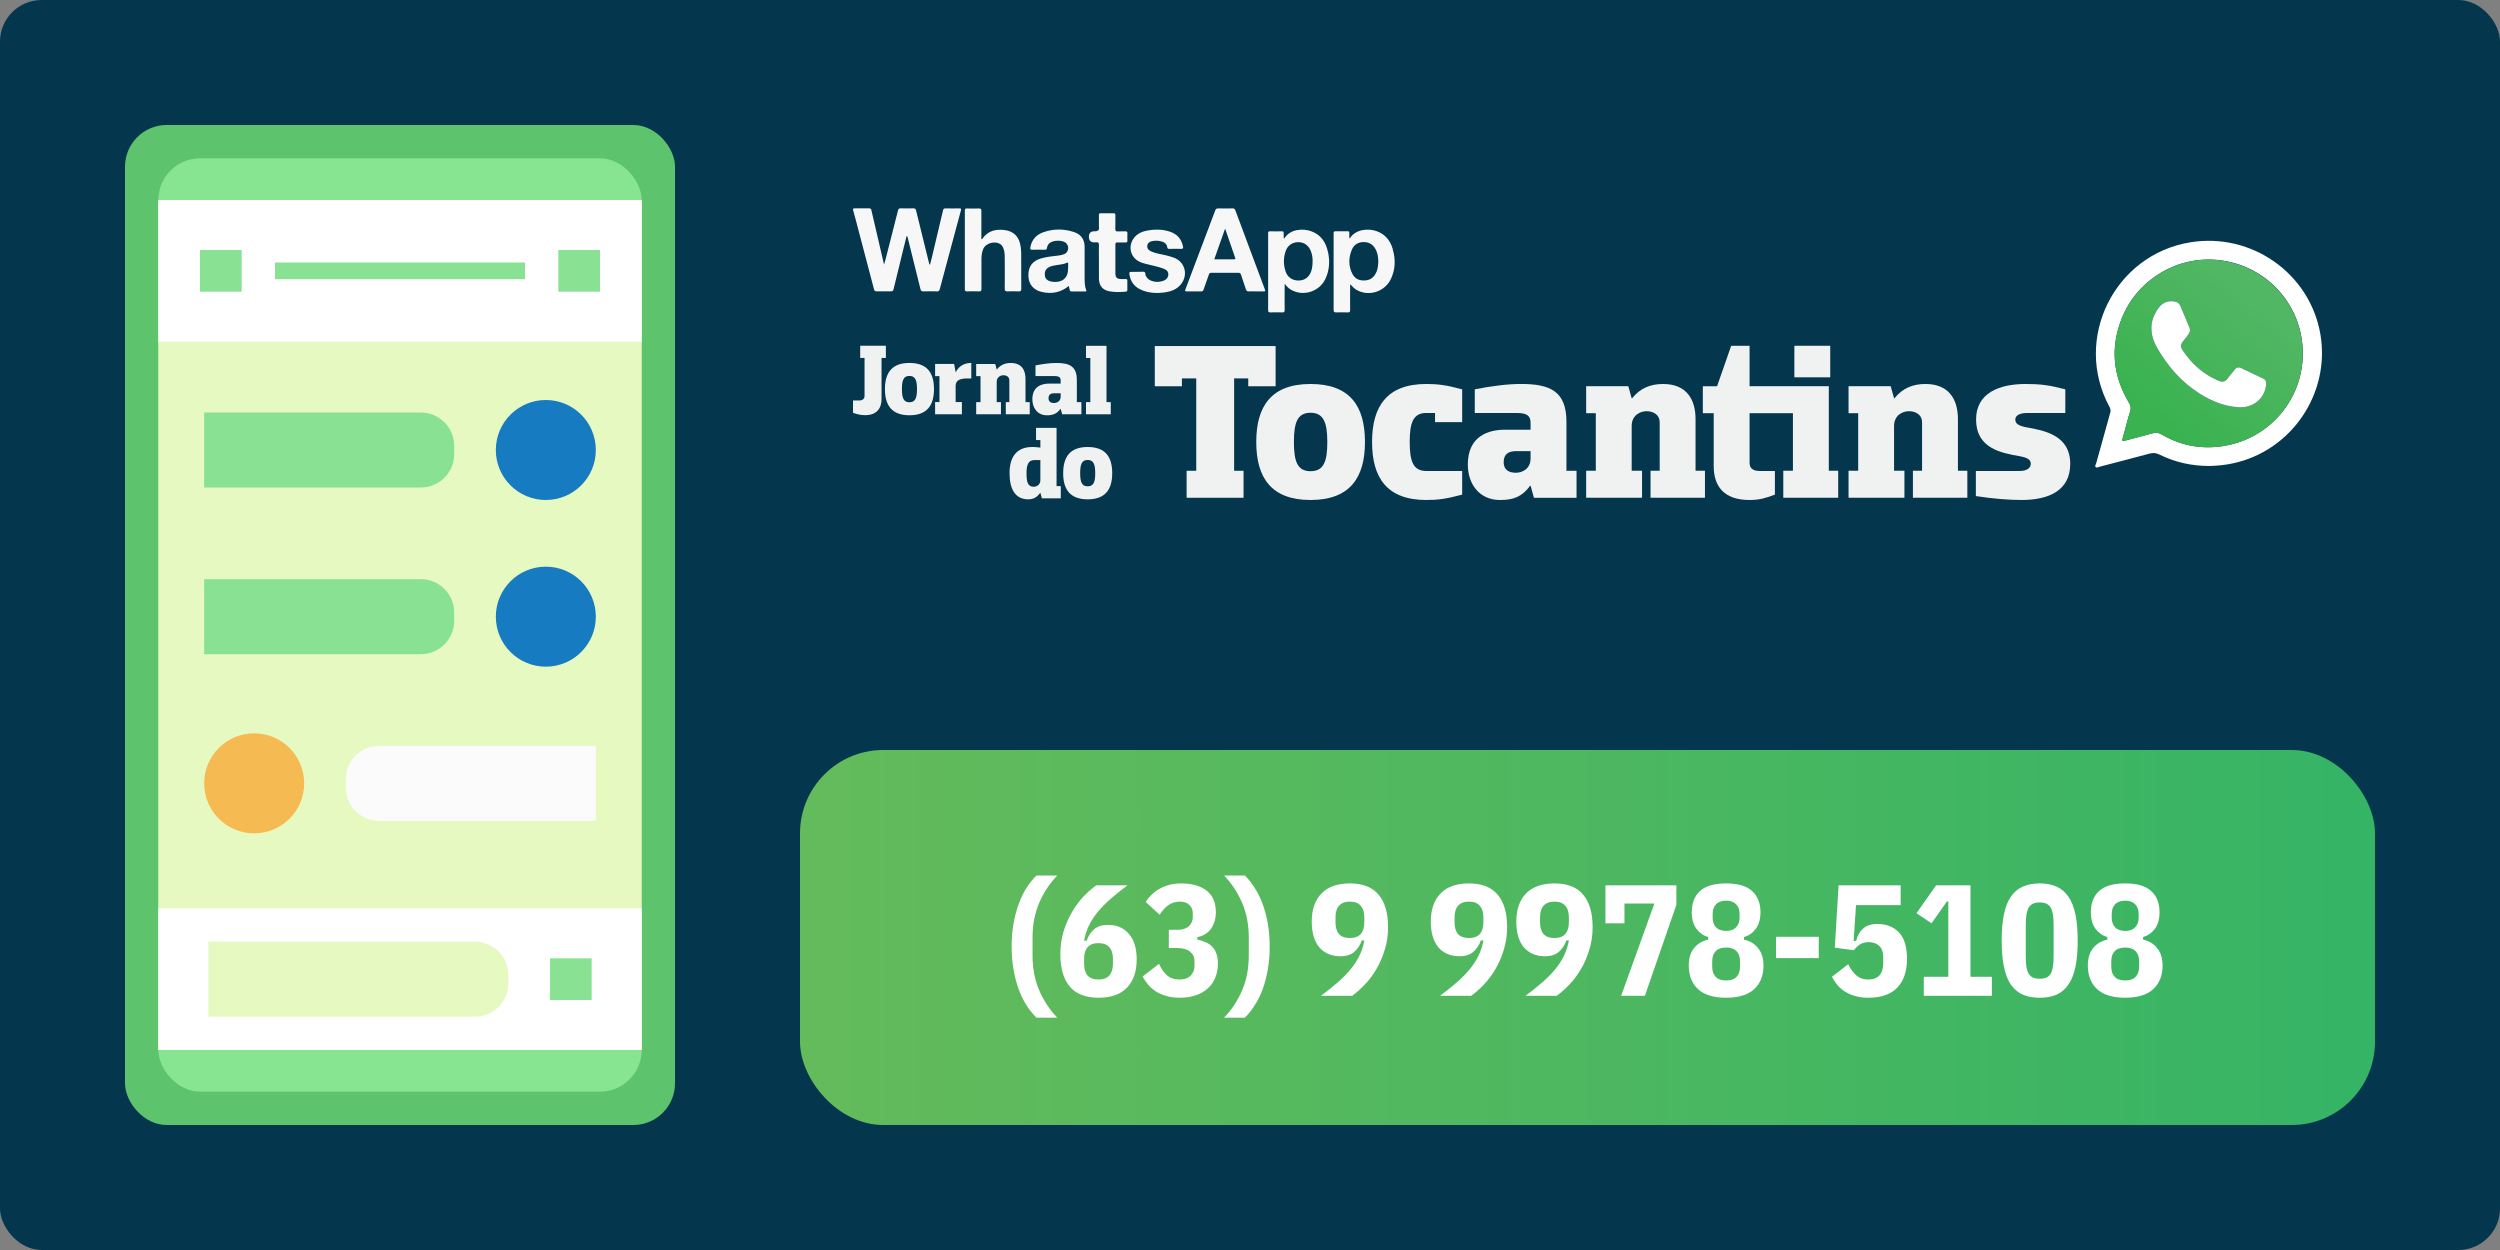
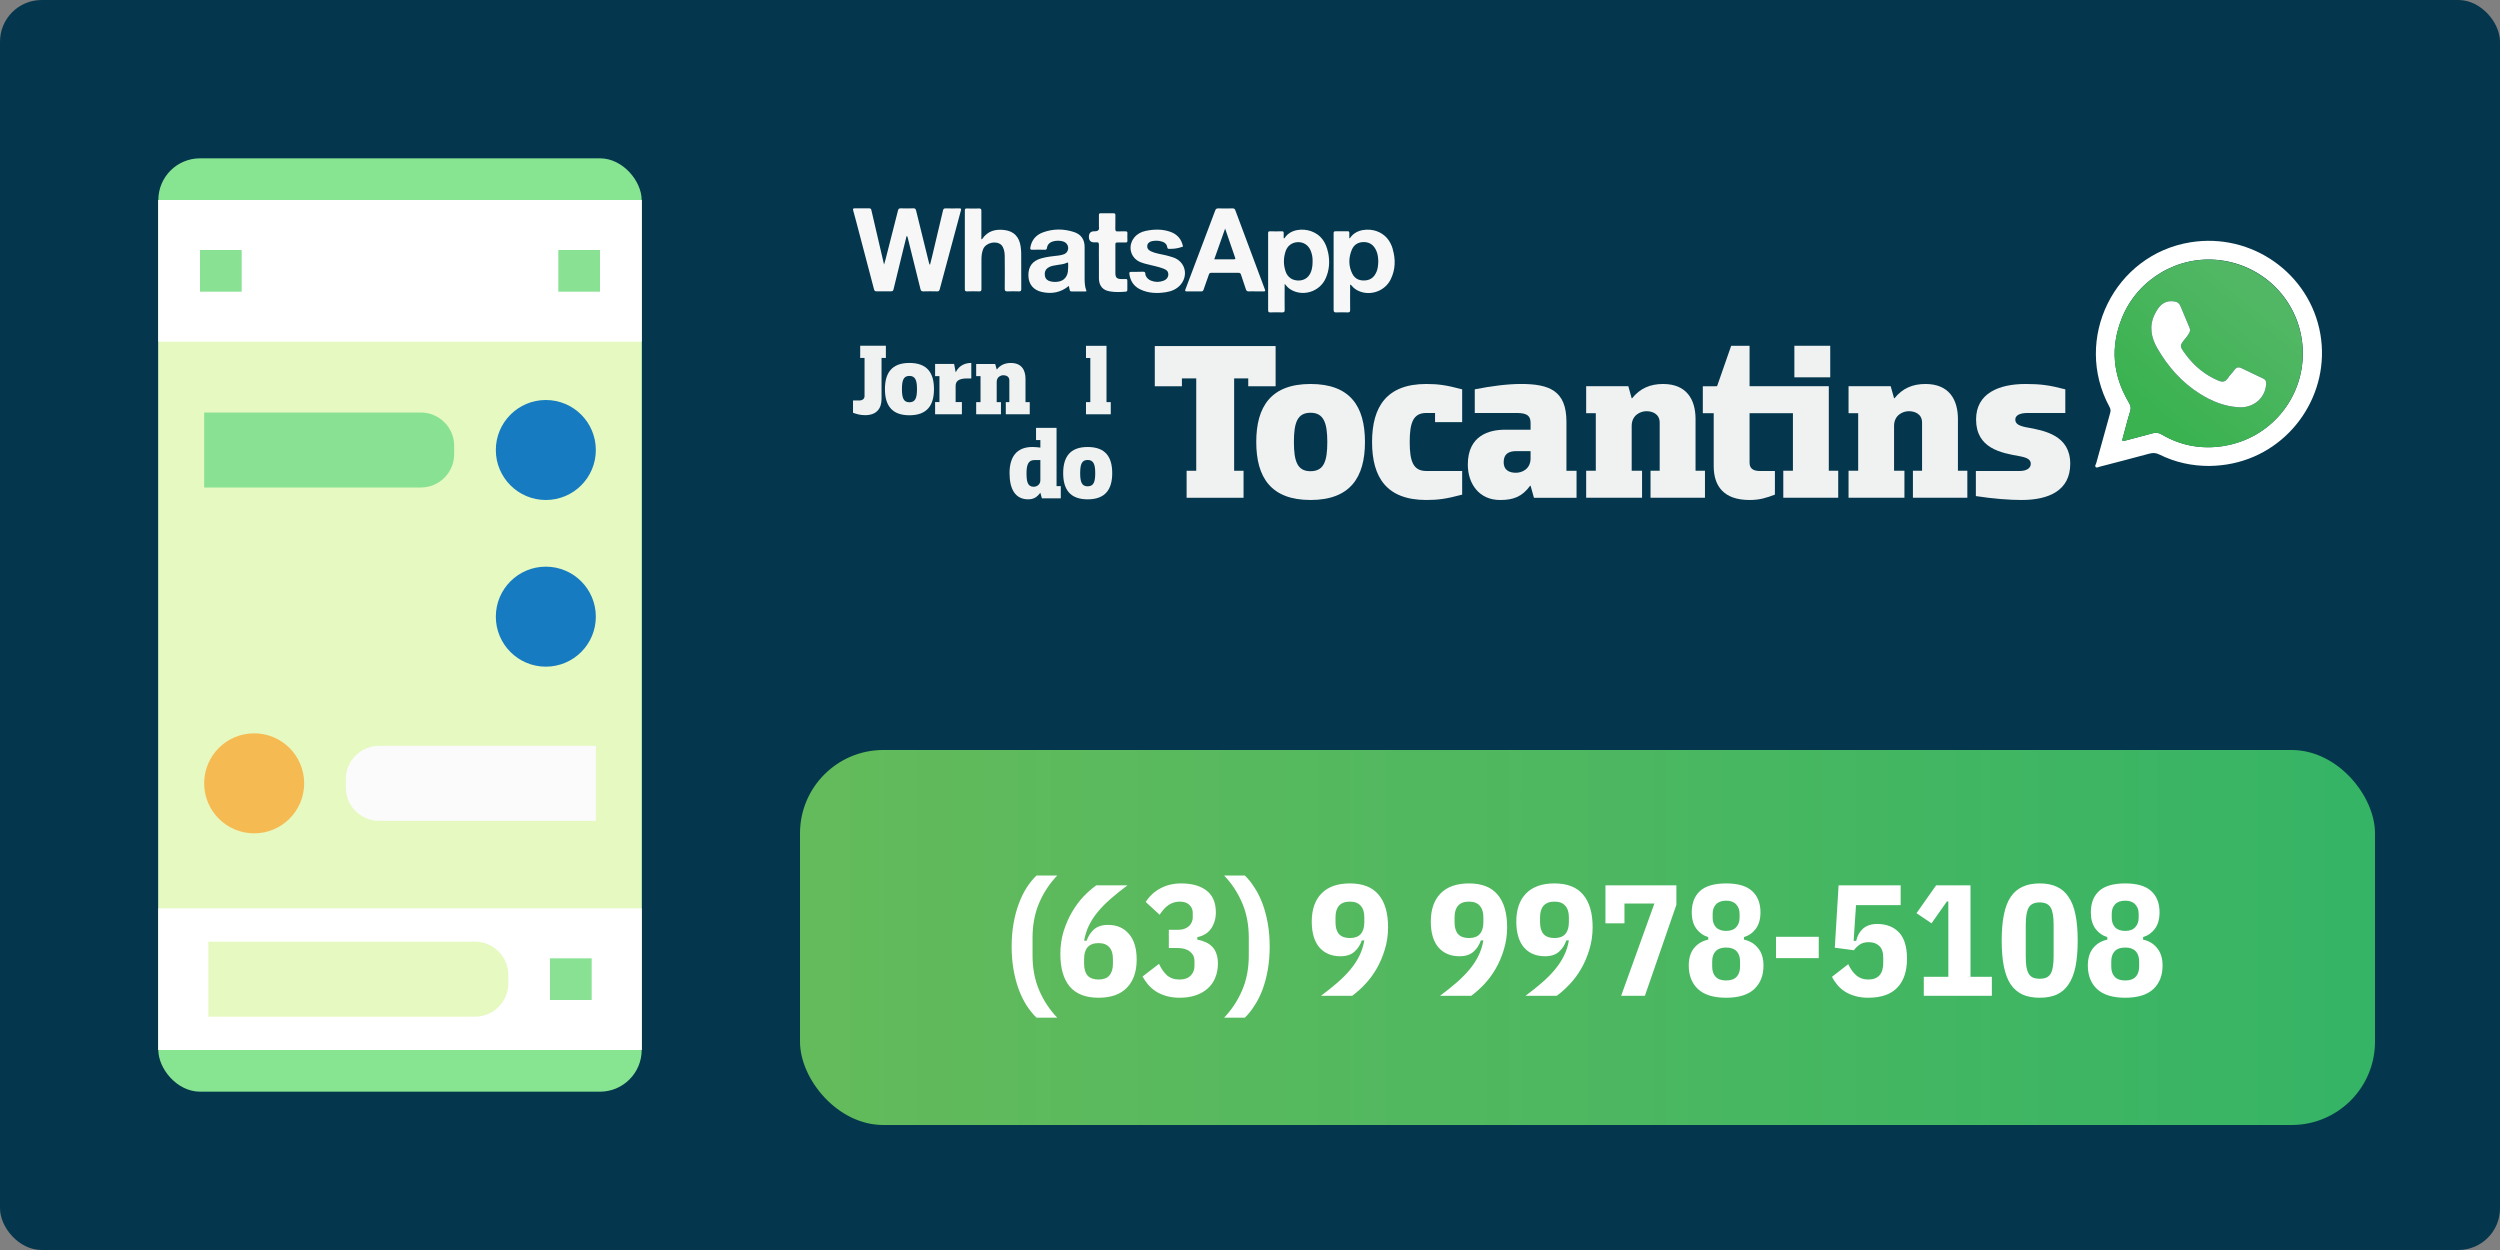
<svg xmlns="http://www.w3.org/2000/svg" width="300" height="150" viewBox="0 0 300 150" fill="none">
  <rect x="0" y="0" width="300" height="150" fill="#808080" stroke="none" />
  <rect width="300" height="150" rx="5" fill="#04374D" />
-   <rect x="15" y="15" width="66" height="120" rx="5" fill="#5DC36C" />
  <rect x="19" y="19" width="58" height="112" rx="5" fill="#87E491" />
  <rect width="58" height="102" transform="translate(19 24)" fill="#E6F9C1" />
  <rect width="58" height="17" transform="translate(19 24)" fill="white" />
  <rect x="24" y="30" width="5" height="5" fill="#89E193" />
-   <rect x="33" y="31.5" width="30" height="2" fill="#89E193" />
  <rect x="67" y="30" width="5" height="5" fill="#89E193" />
  <path d="M24.5 49.5H50.5C52.709 49.5 54.5 51.291 54.5 53.5V54.5C54.5 56.709 52.709 58.5 50.5 58.5H24.5V49.5Z" fill="#89E193" />
  <circle cx="65.5" cy="54" r="6" fill="#167BC1" />
-   <path d="M24.5 69.5H50.5C52.709 69.5 54.5 71.291 54.5 73.5V74.5C54.5 76.709 52.709 78.5 50.5 78.5H24.5V69.5Z" fill="#89E193" />
  <circle cx="65.5" cy="74" r="6" fill="#167BC1" />
  <path d="M71.5 98.5L45.5 98.5C43.291 98.5 41.5 96.709 41.5 94.5L41.5 93.5C41.5 91.291 43.291 89.5 45.5 89.5L71.5 89.5L71.5 98.5Z" fill="#FCFBFC" />
  <circle cx="30.5" cy="94" r="6" transform="rotate(-180 30.5 94)" fill="#F6BA52" />
  <rect width="58" height="17" transform="translate(19 109)" fill="white" />
  <path d="M25 113H57C59.209 113 61 114.791 61 117V118C61 120.209 59.209 122 57 122H25V113Z" fill="#E6F9C0" />
  <rect x="66" y="115" width="5" height="5" fill="#89E193" />
  <path d="M106.081 31.779C106.164 31.497 106.222 31.29 106.28 31.074C106.778 29.141 107.268 27.207 107.757 25.265C107.807 25.075 107.873 25 108.081 25C108.587 25.017 109.101 25.017 109.608 25C109.815 25 109.881 25.066 109.931 25.265C110.437 27.357 110.96 29.439 111.475 31.53C111.491 31.613 111.524 31.697 111.599 31.788C111.69 31.423 111.782 31.058 111.873 30.692C112.304 28.883 112.736 27.066 113.159 25.257C113.201 25.083 113.267 25 113.466 25.008C114.022 25.025 114.578 25.008 115.142 25.008C115.308 25.008 115.358 25.041 115.317 25.224C114.736 27.373 114.163 29.522 113.582 31.68C113.308 32.692 113.035 33.696 112.769 34.709C112.719 34.908 112.636 34.974 112.437 34.966C111.889 34.949 111.342 34.949 110.794 34.966C110.57 34.966 110.504 34.883 110.454 34.684C109.956 32.642 109.442 30.601 108.935 28.56C108.919 28.485 108.927 28.386 108.794 28.319C108.67 28.825 108.545 29.323 108.421 29.813C108.023 31.448 107.616 33.074 107.226 34.709C107.185 34.891 107.11 34.958 106.919 34.958C106.346 34.949 105.766 34.949 105.185 34.958C105.01 34.958 104.936 34.908 104.886 34.733C104.181 32.053 103.475 29.365 102.77 26.684C102.646 26.203 102.513 25.722 102.38 25.241C102.33 25.058 102.38 25 102.563 25C103.135 25 103.716 25.008 104.297 25C104.488 25 104.537 25.075 104.571 25.241C105.044 27.299 105.525 29.356 106.006 31.414C106.031 31.506 106.056 31.597 106.097 31.771L106.081 31.779Z" fill="#F7F7F7" />
  <path d="M151.786 34.733C151.412 33.754 151.055 32.775 150.69 31.796C149.877 29.614 149.056 27.431 148.242 25.241C148.176 25.075 148.101 25 147.911 25.008C147.338 25.017 146.757 25.025 146.185 25.008C145.969 25.008 145.886 25.083 145.819 25.274C145.463 26.236 145.098 27.199 144.732 28.153C143.903 30.344 143.081 32.534 142.251 34.725C142.185 34.899 142.202 34.966 142.401 34.966C142.99 34.966 143.571 34.966 144.16 34.966C144.309 34.966 144.376 34.908 144.425 34.767C144.633 34.161 144.857 33.555 145.064 32.949C145.122 32.783 145.197 32.734 145.371 32.734C146.45 32.734 147.521 32.742 148.599 32.734C148.807 32.734 148.873 32.808 148.931 32.991C149.114 33.572 149.321 34.136 149.504 34.709C149.57 34.908 149.67 34.982 149.877 34.966C150.151 34.949 150.433 34.966 150.715 34.966C151.022 34.966 151.329 34.958 151.636 34.966C151.844 34.974 151.852 34.908 151.786 34.733ZM148.11 31.116C147.321 31.116 146.541 31.116 145.712 31.116C146.143 29.887 146.566 28.692 147.014 27.431C147.33 28.344 147.62 29.19 147.911 30.037C148.01 30.335 148.11 30.634 148.218 30.933C148.259 31.041 148.259 31.107 148.11 31.107V31.116Z" fill="#F7F7F7" />
  <path d="M167.137 29.904C166.839 28.875 166.233 28.112 165.196 27.738C164.291 27.415 162.739 27.44 162.001 28.568C161.993 28.585 161.959 28.585 161.918 28.593C161.918 28.369 161.918 28.153 161.918 27.946C161.918 27.788 161.86 27.747 161.719 27.755C161.229 27.755 160.74 27.763 160.25 27.755C160.059 27.755 160.034 27.838 160.034 27.996C160.034 28.419 160.034 28.842 160.034 29.265C160.034 31.896 160.034 34.526 160.034 37.165C160.034 37.422 160.101 37.497 160.358 37.489C160.806 37.472 161.262 37.472 161.71 37.489C161.943 37.497 162.026 37.43 162.017 37.19C162.001 36.269 162.017 35.348 162.017 34.427C162.017 34.335 161.984 34.236 162.067 34.136C162.266 34.368 162.465 34.584 162.714 34.742C164.15 35.638 166.141 35.057 166.888 33.514C167.453 32.352 167.486 31.141 167.129 29.921L167.137 29.904ZM165.162 32.651C164.922 33.223 164.507 33.589 163.868 33.647C163.187 33.713 162.615 33.497 162.291 32.875C161.802 31.921 161.818 30.925 162.225 29.954C162.49 29.332 163.013 29.033 163.702 29.049C164.407 29.066 164.864 29.439 165.146 30.062C165.337 30.477 165.386 30.925 165.395 31.39C165.378 31.813 165.345 32.244 165.171 32.651H165.162Z" fill="#F7F7F7" />
  <path d="M159.37 30.311C159.129 29.099 158.524 28.162 157.321 27.738C156.383 27.406 154.864 27.456 154.151 28.568C154.126 28.601 154.093 28.618 154.043 28.585C154.043 28.394 154.035 28.195 154.043 27.987C154.051 27.813 154.001 27.755 153.819 27.755C153.346 27.771 152.873 27.771 152.408 27.755C152.209 27.755 152.167 27.821 152.176 28.004C152.176 29.091 152.176 30.178 152.176 31.265C152.176 33.248 152.176 35.223 152.176 37.206C152.176 37.414 152.226 37.497 152.45 37.488C152.923 37.472 153.396 37.472 153.86 37.488C154.101 37.497 154.167 37.422 154.159 37.181C154.142 36.177 154.159 35.165 154.159 34.061C154.4 34.36 154.607 34.576 154.864 34.733C156.325 35.638 158.333 35.024 159.063 33.439C159.528 32.435 159.594 31.389 159.378 30.311H159.37ZM157.511 31.364C157.511 31.796 157.47 32.186 157.337 32.568C157.088 33.265 156.557 33.655 155.843 33.663C155.097 33.671 154.516 33.29 154.275 32.584C154.001 31.779 154.001 30.958 154.275 30.145C154.499 29.473 155.063 29.074 155.752 29.058C156.424 29.041 156.989 29.406 157.271 30.053C157.453 30.485 157.528 30.933 157.511 31.364Z" fill="#F7F7F7" />
  <path d="M117.806 28.718C117.806 28.718 117.864 28.693 117.872 28.668C118.528 27.705 119.466 27.465 120.553 27.606C121.665 27.747 122.312 28.419 122.478 29.581C122.519 29.854 122.536 30.137 122.544 30.41C122.544 31.829 122.544 33.257 122.552 34.675C122.552 34.9 122.494 34.974 122.262 34.966C121.814 34.949 121.357 34.949 120.909 34.966C120.652 34.974 120.561 34.908 120.569 34.634C120.586 33.381 120.577 32.136 120.569 30.883C120.569 30.468 120.544 30.053 120.353 29.672C120.295 29.556 120.229 29.456 120.138 29.373C119.507 28.834 118.287 29.132 117.98 29.896C117.806 30.311 117.773 30.75 117.773 31.199C117.773 32.36 117.773 33.522 117.773 34.692C117.773 34.908 117.706 34.974 117.491 34.966C117.009 34.949 116.528 34.949 116.047 34.966C115.856 34.966 115.781 34.924 115.781 34.717C115.781 31.564 115.781 28.41 115.781 25.257C115.781 25.066 115.839 25.008 116.022 25.017C116.511 25.025 117.001 25.033 117.491 25.017C117.715 25.017 117.764 25.091 117.764 25.299C117.756 26.344 117.764 27.398 117.764 28.444C117.764 28.535 117.731 28.634 117.798 28.726L117.806 28.718Z" fill="#F7F7F7" />
  <path d="M130.336 34.8C130.17 34.36 130.162 33.895 130.154 33.439C130.154 32.169 130.154 30.9 130.154 29.63C130.154 28.751 129.739 28.137 128.909 27.854C127.656 27.439 126.395 27.431 125.15 27.888C124.32 28.195 123.789 28.8 123.64 29.705C123.607 29.896 123.648 29.979 123.872 29.97C124.37 29.954 124.876 29.962 125.374 29.97C125.54 29.97 125.615 29.929 125.631 29.755C125.665 29.531 125.764 29.331 125.938 29.182C126.345 28.817 127.44 28.784 127.872 29.124C128.353 29.506 128.262 30.269 127.698 30.501C127.49 30.584 127.274 30.626 127.059 30.659C126.353 30.742 125.64 30.808 124.959 30.999C123.889 31.298 123.383 31.987 123.408 33.09C123.433 34.103 123.997 34.808 125.034 35.04C126.196 35.298 127.283 35.115 128.262 34.31C128.295 34.476 128.328 34.617 128.353 34.758C128.378 34.899 128.436 34.974 128.602 34.974C129.142 34.966 129.681 34.974 130.22 34.974C130.336 34.974 130.403 34.966 130.353 34.816L130.336 34.8ZM128.179 32.07C128.162 32.368 128.179 32.758 127.988 33.107C127.806 33.447 127.532 33.671 127.158 33.763C126.785 33.854 126.42 33.854 126.046 33.763C125.698 33.68 125.457 33.472 125.391 33.115C125.324 32.717 125.416 32.368 125.764 32.128C126.104 31.895 126.503 31.862 126.884 31.796C127.274 31.73 127.664 31.713 128.03 31.53C128.154 31.464 128.179 31.53 128.179 31.638V32.07Z" fill="#F7F7F7" />
-   <path d="M136.468 32.618C136.576 32.618 136.676 32.618 136.783 32.618C136.966 32.618 137.165 32.576 137.323 32.634C137.497 32.701 137.414 32.941 137.489 33.091C137.63 33.373 137.846 33.572 138.128 33.68C138.609 33.871 139.107 33.879 139.596 33.696C139.978 33.564 140.194 33.281 140.202 32.933C140.202 32.609 140.036 32.394 139.621 32.236C138.949 31.979 138.236 31.863 137.539 31.68C137.298 31.613 137.057 31.539 136.825 31.448C135.622 30.933 135.29 29.489 136.136 28.477C136.485 28.062 136.949 27.821 137.464 27.713C138.46 27.498 139.464 27.473 140.451 27.821C141.289 28.12 141.795 28.718 141.961 29.589C142.003 29.78 141.961 29.871 141.737 29.863C141.264 29.846 140.8 29.863 140.327 29.863C140.202 29.863 140.103 29.854 140.078 29.697C140.011 29.182 139.63 29.016 139.19 28.925C138.899 28.867 138.592 28.875 138.302 28.925C137.953 28.975 137.713 29.182 137.671 29.464C137.63 29.755 137.771 29.995 138.119 30.161C138.684 30.427 139.306 30.485 139.895 30.634C140.21 30.717 140.526 30.8 140.833 30.908C142.219 31.406 142.634 33.016 141.679 34.153C141.215 34.7 140.592 34.958 139.903 35.066C138.841 35.231 137.796 35.198 136.808 34.717C136.045 34.344 135.63 33.705 135.522 32.858C135.497 32.676 135.564 32.618 135.738 32.626C135.979 32.634 136.219 32.626 136.46 32.626L136.468 32.618Z" fill="#F7F7F7" />
+   <path d="M136.468 32.618C136.576 32.618 136.676 32.618 136.783 32.618C136.966 32.618 137.165 32.576 137.323 32.634C137.497 32.701 137.414 32.941 137.489 33.091C137.63 33.373 137.846 33.572 138.128 33.68C138.609 33.871 139.107 33.879 139.596 33.696C139.978 33.564 140.194 33.281 140.202 32.933C140.202 32.609 140.036 32.394 139.621 32.236C138.949 31.979 138.236 31.863 137.539 31.68C137.298 31.613 137.057 31.539 136.825 31.448C135.622 30.933 135.29 29.489 136.136 28.477C136.485 28.062 136.949 27.821 137.464 27.713C138.46 27.498 139.464 27.473 140.451 27.821C141.289 28.12 141.795 28.718 141.961 29.589C141.264 29.846 140.8 29.863 140.327 29.863C140.202 29.863 140.103 29.854 140.078 29.697C140.011 29.182 139.63 29.016 139.19 28.925C138.899 28.867 138.592 28.875 138.302 28.925C137.953 28.975 137.713 29.182 137.671 29.464C137.63 29.755 137.771 29.995 138.119 30.161C138.684 30.427 139.306 30.485 139.895 30.634C140.21 30.717 140.526 30.8 140.833 30.908C142.219 31.406 142.634 33.016 141.679 34.153C141.215 34.7 140.592 34.958 139.903 35.066C138.841 35.231 137.796 35.198 136.808 34.717C136.045 34.344 135.63 33.705 135.522 32.858C135.497 32.676 135.564 32.618 135.738 32.626C135.979 32.634 136.219 32.626 136.46 32.626L136.468 32.618Z" fill="#F7F7F7" />
  <path d="M131.871 31.439C131.871 30.759 131.854 30.07 131.871 29.39C131.871 29.124 131.788 29.041 131.547 29.083C131.472 29.091 131.39 29.083 131.315 29.083C130.878 29.083 130.662 28.858 130.668 28.41C130.673 27.962 130.894 27.744 131.331 27.755C131.768 27.766 131.948 27.586 131.871 27.215C131.871 26.742 131.871 26.27 131.871 25.805C131.871 25.639 131.921 25.589 132.087 25.589C132.593 25.589 133.107 25.597 133.613 25.589C133.813 25.589 133.854 25.672 133.846 25.846C133.837 26.377 133.854 26.9 133.837 27.431C133.837 27.68 133.879 27.796 134.161 27.771C134.46 27.747 134.758 27.771 135.057 27.763C135.223 27.763 135.298 27.796 135.29 27.987C135.273 28.286 135.281 28.585 135.29 28.883C135.29 29.049 135.231 29.099 135.074 29.099C134.75 29.091 134.418 29.099 134.095 29.099C133.912 29.099 133.846 29.132 133.846 29.331C133.854 30.477 133.846 31.622 133.846 32.767C133.846 33.306 134.02 33.472 134.551 33.489C134.676 33.489 134.8 33.489 134.924 33.489C135.281 33.472 135.281 33.472 135.281 33.837C135.281 34.144 135.281 34.451 135.281 34.758C135.281 34.908 135.248 34.982 135.082 34.999C134.451 35.057 133.813 35.074 133.182 34.966C132.344 34.833 131.904 34.319 131.871 33.472C131.871 33.431 131.871 33.398 131.871 33.356C131.871 32.725 131.871 32.086 131.871 31.456V31.439Z" fill="#F7F7F7" />
  <path d="M103.224 42.953H103.745V47.528C103.745 47.878 103.477 48.059 103.089 48.059H102.362V49.532C102.846 49.712 103.283 49.82 103.818 49.82C105.238 49.82 105.784 48.962 105.784 47.889V42.949H106.305V41.489H103.224V42.949V42.953Z" fill="#F7F7F7" fill-opacity="0.969" />
  <path d="M109.129 43.553C106.994 43.553 106.193 44.773 106.193 46.693C106.193 48.612 106.994 49.832 109.129 49.832C111.264 49.832 112.077 48.625 112.077 46.693C112.077 44.761 111.277 43.553 109.129 43.553ZM109.129 48.273C108.414 48.273 108.232 47.73 108.232 46.691C108.232 45.652 108.414 45.109 109.129 45.109C109.844 45.109 110.039 45.652 110.039 46.691C110.039 47.73 109.857 48.273 109.129 48.273Z" fill="#F7F7F7" fill-opacity="0.969" />
  <path d="M114.7 44.651H114.675L114.494 43.673H112.213V45.133H112.734V48.249H112.213V49.709H115.427V48.249H114.675V46.329C114.675 45.786 114.967 45.412 116.071 45.412H116.555V43.553C115.852 43.553 115.099 43.831 114.7 44.651Z" fill="#F7F7F7" fill-opacity="0.969" />
  <path d="M120.695 48.254V49.714H123.57V48.254H123.061V45.464C123.061 44.378 122.564 43.557 121.302 43.557C120.599 43.557 120.051 43.799 119.628 44.329H119.604L119.422 43.677H117.142V45.137H117.663V48.252H117.142V49.712H120.114V48.252H119.605V45.824C119.605 45.233 120.09 45.027 120.406 45.027C120.723 45.027 121.121 45.172 121.121 45.643V48.252H120.697L120.695 48.254Z" fill="#F7F7F7" fill-opacity="0.969" />
  <path d="M126.786 58.338V51.346H124.324V52.807H124.845V53.712C124.481 53.663 124.189 53.639 123.886 53.639C121.97 53.639 121.145 54.859 121.145 56.778C121.145 58.698 121.837 59.918 123.378 59.918C124.021 59.918 124.434 59.676 124.82 59.145H124.845L125.026 59.796H127.294V58.336H126.786V58.338ZM124.845 57.614C124.845 58.205 124.359 58.411 124.044 58.411C123.304 58.411 123.182 57.782 123.182 56.78C123.182 55.778 123.4 55.21 124.115 55.21H124.843V57.614H124.845Z" fill="#F7F7F7" fill-opacity="0.969" />
  <path d="M130.517 53.64C128.382 53.64 127.582 54.86 127.582 56.78C127.582 58.7 128.382 59.92 130.517 59.92C132.653 59.92 133.466 58.712 133.466 56.78C133.466 54.848 132.665 53.64 130.517 53.64ZM130.517 58.36C129.802 58.36 129.62 57.817 129.62 56.778C129.62 55.739 129.802 55.196 130.517 55.196C131.233 55.196 131.427 55.739 131.427 56.778C131.427 57.817 131.245 58.36 130.517 58.36Z" fill="#F7F7F7" fill-opacity="0.969" />
-   <path d="M129.221 48.254V45.598C129.221 43.933 128.312 43.557 126.759 43.557C126.007 43.557 125.121 43.677 124.261 43.847V45.127H126.528C127.135 45.127 127.28 45.307 127.28 45.682V46.032H125.897C125.035 46.032 123.883 46.345 123.883 47.915C123.883 48.954 124.49 49.834 125.63 49.834C126.333 49.834 126.819 49.666 127.256 49.062H127.28L127.462 49.714H129.767V48.252H129.221V48.254ZM127.28 47.579C127.28 48.183 126.794 48.364 126.492 48.364C126.165 48.364 125.824 48.256 125.824 47.784C125.824 47.349 126.091 47.192 126.504 47.192H127.28V47.579Z" fill="#F7F7F7" fill-opacity="0.969" />
  <path d="M132.781 41.498H130.319V42.958H130.84V48.254H130.319V49.714H133.292V48.254H132.781V41.498Z" fill="#F7F7F7" fill-opacity="0.969" />
  <path d="M153.073 46.352V41.527H138.575V46.352H141.829V45.408H143.55V56.492H142.394V59.732H149.226V56.492H148.096V45.408H149.79V46.352H153.073Z" fill="#F7F7F7" fill-opacity="0.969" />
  <path d="M157.259 46.078C152.526 46.078 150.751 48.783 150.751 53.038C150.751 57.294 152.526 59.998 157.259 59.998C161.993 59.998 163.796 57.322 163.796 53.038C163.796 48.755 162.021 46.078 157.259 46.078ZM157.259 56.545C155.672 56.545 155.269 55.341 155.269 53.038C155.269 50.736 155.673 49.531 157.259 49.531C158.845 49.531 159.277 50.736 159.277 53.038C159.277 55.341 158.873 56.545 157.259 56.545Z" fill="#F7F7F7" fill-opacity="0.969" />
  <path d="M187.973 56.491V50.602C187.973 46.907 185.955 46.076 182.514 46.076C180.846 46.076 178.882 46.344 176.973 46.719V49.557H182.002C183.346 49.557 183.67 49.959 183.67 50.789V51.566H180.603C178.693 51.566 176.139 52.262 176.139 55.743C176.139 58.045 177.483 60 180.012 60C181.572 60 182.647 59.626 183.616 58.287H183.67L184.074 59.733H189.185V56.495H187.975L187.973 56.491ZM183.67 54.991C183.67 56.329 182.595 56.731 181.921 56.731C181.196 56.731 180.442 56.491 180.442 55.447C180.442 54.483 181.033 54.135 181.948 54.135H183.668V54.991H183.67Z" fill="#F7F7F7" fill-opacity="0.969" />
  <path d="M203.467 50.308C203.467 47.899 202.363 46.078 199.567 46.078C198.008 46.078 196.798 46.614 195.855 47.791H195.801L195.397 46.345H190.34V49.584H191.496V56.491H190.34V59.73H197.046V56.491H195.801V51.11C195.801 49.798 196.876 49.343 197.576 49.343C198.275 49.343 199.162 49.665 199.162 50.71V56.491H198.064V59.73H204.595V56.491H203.465V50.308H203.467Z" fill="#F7F7F7" fill-opacity="0.969" />
  <path d="M234.953 50.308C234.953 47.899 233.85 46.078 231.054 46.078C229.494 46.078 228.284 46.614 227.341 47.791H227.287L226.883 46.345H221.826V49.584H222.982V56.491H221.826V59.73H228.532V56.491H227.287V51.11C227.287 49.798 228.363 49.343 229.062 49.343C229.761 49.343 230.648 49.665 230.648 50.71V56.491H229.55V59.73H236.081V56.491H234.951V50.308H234.953Z" fill="#F7F7F7" fill-opacity="0.969" />
  <path d="M243.128 51.272C242.078 51.058 241.837 50.764 241.837 50.335C241.837 49.907 242.267 49.559 243.29 49.559H247.837V46.721C245.901 46.212 244.824 46.078 243.075 46.078C239.847 46.078 237.13 47.203 237.13 50.335C237.13 53.788 240.088 54.351 242.402 54.753C243.423 54.941 243.692 55.235 243.692 55.663C243.692 56.117 243.288 56.519 242.348 56.519H237.104V59.53C239.226 59.861 241.201 59.998 242.591 59.998C245.845 59.998 248.428 58.874 248.428 55.661C248.428 52.26 245.415 51.672 243.129 51.27L243.128 51.272Z" fill="#F7F7F7" fill-opacity="0.969" />
  <path d="M219.454 46.347H209.948V41.493H207.743L206.049 46.347L204.339 46.354V49.586H205.645V55.929C205.645 58.312 206.829 59.999 209.948 59.999C211.158 59.999 211.912 59.758 212.988 59.356V56.518H211.159C210.298 56.518 209.948 56.144 209.948 55.527V49.584H215.151V56.49H213.995V59.729H220.585V56.49H219.456V46.347H219.454Z" fill="#F7F7F7" fill-opacity="0.969" />
  <path d="M219.628 41.493H215.325V45.278H219.628V41.493Z" fill="#F7F7F7" fill-opacity="0.969" />
  <path d="M164.648 53.038C164.648 57.322 166.423 59.998 171.156 59.998C172.581 59.998 173.55 59.864 175.46 59.356V56.519H171.156C169.57 56.519 169.166 55.341 169.166 53.038C169.166 50.736 169.57 49.557 171.156 49.557H172.206V50.656H175.46V46.721C173.55 46.212 172.581 46.078 171.156 46.078C166.423 46.078 164.648 48.781 164.648 53.038Z" fill="#F7F7F7" fill-opacity="0.969" />
  <path d="M278.442 40.085C277.182 32.815 270.202 27.885 262.852 29.075C253.712 30.555 248.722 40.675 253.132 48.815C253.262 49.045 253.302 49.255 253.232 49.515C252.662 51.525 252.112 53.545 251.552 55.565C251.512 55.725 251.342 55.895 251.482 56.045C251.612 56.175 251.802 56.045 251.962 56.005C253.952 55.485 255.952 54.975 257.932 54.435C258.372 54.315 258.722 54.345 259.132 54.545C261.022 55.485 263.042 55.925 265.152 55.915C266.092 55.895 267.012 55.805 267.932 55.605C274.982 54.115 279.672 47.195 278.442 40.085ZM266.852 53.515C264.232 53.935 261.722 53.495 259.412 52.135C259.032 51.915 258.702 51.875 258.292 51.995C257.212 52.305 256.122 52.565 255.032 52.865C254.682 52.965 254.632 52.915 254.732 52.565C255.042 51.505 255.282 50.425 255.622 49.375C255.762 48.935 255.672 48.645 255.452 48.275C253.532 45.035 253.222 41.635 254.642 38.135C256.532 33.475 261.372 30.635 266.332 31.215C272.042 31.875 276.322 36.645 276.342 42.365C276.362 47.895 272.362 52.635 266.852 53.505V53.515Z" fill="white" />
  <path d="M266.322 31.226C261.362 30.645 256.522 33.495 254.632 38.145C253.212 41.645 253.522 45.035 255.442 48.285C255.662 48.656 255.752 48.946 255.612 49.386C255.272 50.435 255.032 51.516 254.722 52.575C254.622 52.925 254.682 52.975 255.022 52.876C256.102 52.575 257.202 52.316 258.282 52.005C258.702 51.886 259.022 51.916 259.402 52.145C261.712 53.505 264.222 53.946 266.842 53.526C272.352 52.645 276.352 47.916 276.332 42.386C276.312 36.666 272.032 31.905 266.322 31.235V31.226ZM271.932 46.156C271.822 47.605 270.692 48.725 269.172 48.865C268.982 48.886 268.792 48.865 268.602 48.865C266.932 48.766 265.412 48.145 264.022 47.276C261.832 45.906 260.162 44.016 258.882 41.795C258.132 40.505 257.872 39.105 258.572 37.706C259.012 36.825 259.582 36.035 260.792 36.156C261.232 36.196 261.502 36.355 261.662 36.745C262.022 37.605 262.382 38.465 262.742 39.325C262.842 39.556 262.822 39.776 262.692 39.986C262.572 40.175 262.452 40.376 262.302 40.545C261.512 41.505 261.522 41.495 262.252 42.495C263.282 43.916 264.582 44.986 266.202 45.675C266.682 45.876 267.022 45.846 267.332 45.395C267.562 45.045 267.872 44.755 268.112 44.416C268.332 44.096 268.592 44.005 268.942 44.166C269.832 44.596 270.732 45.016 271.622 45.446C271.932 45.596 271.962 45.865 271.942 46.166L271.932 46.156Z" fill="url(#paint0_linear_3226_16238)" />
  <path d="M271.932 46.155C271.822 47.605 270.692 48.725 269.172 48.865C268.982 48.885 268.792 48.865 268.602 48.865C266.932 48.765 265.412 48.145 264.022 47.275C261.832 45.905 260.162 44.015 258.882 41.795C258.132 40.505 257.872 39.105 258.572 37.705C259.012 36.825 259.582 36.035 260.792 36.155C261.232 36.195 261.502 36.355 261.662 36.745C262.022 37.605 262.382 38.465 262.742 39.325C262.842 39.555 262.822 39.775 262.692 39.985C262.572 40.175 262.452 40.375 262.302 40.545C261.512 41.505 261.522 41.495 262.252 42.495C263.282 43.915 264.582 44.985 266.202 45.675C266.682 45.875 267.022 45.845 267.332 45.395C267.562 45.045 267.872 44.755 268.112 44.415C268.332 44.095 268.592 44.005 268.942 44.165C269.832 44.595 270.732 45.015 271.622 45.445C271.932 45.595 271.962 45.865 271.942 46.165L271.932 46.155Z" fill="white" />
  <rect x="96" y="90" width="189" height="45" rx="10" fill="url(#paint1_linear_3226_16238)" />
  <path d="M121.397 113.591C121.397 112.603 121.473 111.678 121.625 110.817C121.777 109.956 121.986 109.17 122.252 108.461C122.518 107.739 122.828 107.099 123.183 106.542C123.55 105.972 123.949 105.478 124.38 105.06H126.869C125.957 106.01 125.235 107.106 124.703 108.347C124.171 109.588 123.905 110.982 123.905 112.527V114.655C123.905 116.2 124.171 117.594 124.703 118.835C125.235 120.076 125.957 121.172 126.869 122.122H124.38C123.949 121.704 123.55 121.21 123.183 120.64C122.828 120.083 122.518 119.449 122.252 118.74C121.986 118.018 121.777 117.226 121.625 116.365C121.473 115.504 121.397 114.579 121.397 113.591ZM131.822 119.728C130.277 119.728 129.124 119.278 128.364 118.379C127.617 117.48 127.243 116.181 127.243 114.484C127.243 113.521 127.37 112.622 127.623 111.786C127.889 110.937 128.225 110.165 128.63 109.468C129.036 108.771 129.492 108.151 129.998 107.606C130.518 107.061 131.037 106.605 131.556 106.238H135.299C134.552 106.795 133.881 107.334 133.285 107.853C132.703 108.36 132.19 108.879 131.746 109.411C131.316 109.93 130.961 110.475 130.682 111.045C130.404 111.615 130.207 112.229 130.093 112.888H130.397C130.575 112.356 130.866 111.906 131.271 111.539C131.677 111.172 132.24 110.988 132.962 110.988C134.026 110.988 134.862 111.349 135.47 112.071C136.091 112.78 136.401 113.806 136.401 115.149C136.401 116.593 136.009 117.72 135.223 118.531C134.451 119.329 133.317 119.728 131.822 119.728ZM131.822 117.543C132.405 117.543 132.836 117.385 133.114 117.068C133.406 116.739 133.551 116.27 133.551 115.662V115.054C133.551 114.446 133.406 113.984 133.114 113.667C132.836 113.338 132.405 113.173 131.822 113.173C131.24 113.173 130.803 113.338 130.511 113.667C130.233 113.984 130.093 114.446 130.093 115.054V115.662C130.093 116.27 130.233 116.739 130.511 117.068C130.803 117.385 131.24 117.543 131.822 117.543ZM141.361 111.577C141.665 111.577 141.931 111.533 142.159 111.444C142.387 111.355 142.571 111.241 142.71 111.102C142.849 110.963 142.951 110.811 143.014 110.646C143.09 110.469 143.128 110.298 143.128 110.133V109.525C143.128 109.158 142.995 108.847 142.729 108.594C142.463 108.328 142.083 108.195 141.589 108.195C141.082 108.195 140.633 108.328 140.24 108.594C139.847 108.86 139.486 109.253 139.157 109.772L137.485 108.233C137.966 107.498 138.568 106.947 139.29 106.58C140.012 106.2 140.829 106.01 141.741 106.01C143.033 106.01 144.046 106.295 144.781 106.865C145.528 107.435 145.902 108.309 145.902 109.487C145.902 109.93 145.839 110.323 145.712 110.665C145.598 111.007 145.44 111.305 145.237 111.558C145.047 111.799 144.813 111.995 144.534 112.147C144.268 112.299 143.983 112.4 143.679 112.451V112.755C144.034 112.818 144.363 112.92 144.667 113.059C144.971 113.186 145.231 113.363 145.446 113.591C145.674 113.806 145.845 114.085 145.959 114.427C146.086 114.756 146.149 115.149 146.149 115.605C146.149 116.251 146.041 116.827 145.826 117.334C145.623 117.841 145.319 118.271 144.914 118.626C144.521 118.981 144.04 119.253 143.47 119.443C142.913 119.633 142.279 119.728 141.57 119.728C140.975 119.728 140.436 119.658 139.955 119.519C139.486 119.38 139.068 119.196 138.701 118.968C138.346 118.727 138.036 118.455 137.77 118.151C137.517 117.847 137.295 117.524 137.105 117.182L139.081 115.662C139.334 116.219 139.651 116.675 140.031 117.03C140.424 117.372 140.93 117.543 141.551 117.543C142.121 117.543 142.558 117.391 142.862 117.087C143.179 116.783 143.337 116.39 143.337 115.909V115.301C143.337 114.858 143.16 114.49 142.805 114.199C142.45 113.908 141.95 113.762 141.304 113.762H140.259V111.577H141.361ZM152.363 113.591C152.363 114.579 152.287 115.504 152.135 116.365C151.983 117.226 151.774 118.018 151.508 118.74C151.242 119.449 150.925 120.083 150.558 120.64C150.203 121.21 149.81 121.704 149.38 122.122H146.891C147.803 121.172 148.525 120.076 149.057 118.835C149.589 117.594 149.855 116.2 149.855 114.655V112.527C149.855 110.982 149.589 109.588 149.057 108.347C148.525 107.106 147.803 106.01 146.891 105.06H149.38C149.81 105.478 150.203 105.972 150.558 106.542C150.925 107.099 151.242 107.739 151.508 108.461C151.774 109.17 151.983 109.956 152.135 110.817C152.287 111.678 152.363 112.603 152.363 113.591ZM166.568 111.254C166.568 112.217 166.435 113.122 166.169 113.971C165.915 114.807 165.586 115.573 165.181 116.27C164.775 116.967 164.313 117.587 163.794 118.132C163.274 118.677 162.761 119.133 162.255 119.5H158.512C159.259 118.943 159.924 118.411 160.507 117.904C161.102 117.385 161.615 116.865 162.046 116.346C162.489 115.814 162.85 115.263 163.129 114.693C163.407 114.123 163.604 113.509 163.718 112.85H163.414C163.236 113.382 162.945 113.832 162.54 114.199C162.134 114.566 161.571 114.75 160.849 114.75C159.785 114.75 158.942 114.395 158.322 113.686C157.714 112.964 157.41 111.932 157.41 110.589C157.41 109.145 157.796 108.024 158.569 107.226C159.354 106.415 160.494 106.01 161.989 106.01C163.534 106.01 164.68 106.46 165.428 107.359C166.188 108.258 166.568 109.557 166.568 111.254ZM161.989 112.565C162.571 112.565 163.002 112.407 163.281 112.09C163.572 111.761 163.718 111.292 163.718 110.684V110.076C163.718 109.468 163.572 109.006 163.281 108.689C163.002 108.36 162.571 108.195 161.989 108.195C161.406 108.195 160.969 108.36 160.678 108.689C160.399 109.006 160.26 109.468 160.26 110.076V110.684C160.26 111.292 160.399 111.761 160.678 112.09C160.969 112.407 161.406 112.565 161.989 112.565ZM180.855 111.254C180.855 112.217 180.722 113.122 180.456 113.971C180.202 114.807 179.873 115.573 179.468 116.27C179.062 116.967 178.6 117.587 178.081 118.132C177.561 118.677 177.048 119.133 176.542 119.5H172.799C173.546 118.943 174.211 118.411 174.794 117.904C175.389 117.385 175.902 116.865 176.333 116.346C176.776 115.814 177.137 115.263 177.416 114.693C177.694 114.123 177.891 113.509 178.005 112.85H177.701C177.523 113.382 177.232 113.832 176.827 114.199C176.421 114.566 175.858 114.75 175.136 114.75C174.072 114.75 173.229 114.395 172.609 113.686C172.001 112.964 171.697 111.932 171.697 110.589C171.697 109.145 172.083 108.024 172.856 107.226C173.641 106.415 174.781 106.01 176.276 106.01C177.821 106.01 178.967 106.46 179.715 107.359C180.475 108.258 180.855 109.557 180.855 111.254ZM176.276 112.565C176.858 112.565 177.289 112.407 177.568 112.09C177.859 111.761 178.005 111.292 178.005 110.684V110.076C178.005 109.468 177.859 109.006 177.568 108.689C177.289 108.36 176.858 108.195 176.276 108.195C175.693 108.195 175.256 108.36 174.965 108.689C174.686 109.006 174.547 109.468 174.547 110.076V110.684C174.547 111.292 174.686 111.761 174.965 112.09C175.256 112.407 175.693 112.565 176.276 112.565ZM191.115 111.254C191.115 112.217 190.982 113.122 190.716 113.971C190.463 114.807 190.134 115.573 189.728 116.27C189.323 116.967 188.861 117.587 188.341 118.132C187.822 118.677 187.309 119.133 186.802 119.5H183.059C183.807 118.943 184.472 118.411 185.054 117.904C185.65 117.385 186.163 116.865 186.593 116.346C187.037 115.814 187.398 115.263 187.676 114.693C187.955 114.123 188.151 113.509 188.265 112.85H187.961C187.784 113.382 187.493 113.832 187.087 114.199C186.682 114.566 186.118 114.75 185.396 114.75C184.332 114.75 183.49 114.395 182.869 113.686C182.261 112.964 181.957 111.932 181.957 110.589C181.957 109.145 182.344 108.024 183.116 107.226C183.902 106.415 185.042 106.01 186.536 106.01C188.082 106.01 189.228 106.46 189.975 107.359C190.735 108.258 191.115 109.557 191.115 111.254ZM186.536 112.565C187.119 112.565 187.55 112.407 187.828 112.09C188.12 111.761 188.265 111.292 188.265 110.684V110.076C188.265 109.468 188.12 109.006 187.828 108.689C187.55 108.36 187.119 108.195 186.536 108.195C185.954 108.195 185.517 108.36 185.225 108.689C184.947 109.006 184.807 109.468 184.807 110.076V110.684C184.807 111.292 184.947 111.761 185.225 112.09C185.517 112.407 185.954 112.565 186.536 112.565ZM194.536 119.5L198.526 108.423H194.935V110.798H192.655V106.238H201.167V108.575L197.386 119.5H194.536ZM207.134 119.728C205.639 119.728 204.518 119.386 203.771 118.702C203.024 118.005 202.65 117.062 202.65 115.871C202.65 114.997 202.859 114.3 203.277 113.781C203.708 113.249 204.278 112.907 204.987 112.755V112.451C204.404 112.274 203.929 111.938 203.562 111.444C203.195 110.937 203.011 110.285 203.011 109.487C203.011 108.385 203.34 107.53 203.999 106.922C204.67 106.314 205.715 106.01 207.134 106.01C208.553 106.01 209.591 106.314 210.25 106.922C210.921 107.53 211.257 108.385 211.257 109.487C211.257 110.285 211.073 110.937 210.706 111.444C210.339 111.938 209.864 112.274 209.281 112.451V112.755C209.99 112.907 210.554 113.249 210.972 113.781C211.403 114.3 211.618 114.997 211.618 115.871C211.618 117.062 211.244 118.005 210.497 118.702C209.75 119.386 208.629 119.728 207.134 119.728ZM207.134 117.657C207.691 117.657 208.109 117.511 208.388 117.22C208.667 116.929 208.806 116.517 208.806 115.985V115.377C208.806 114.845 208.667 114.433 208.388 114.142C208.109 113.851 207.691 113.705 207.134 113.705C206.577 113.705 206.159 113.851 205.88 114.142C205.601 114.433 205.462 114.845 205.462 115.377V115.985C205.462 116.517 205.601 116.929 205.88 117.22C206.159 117.511 206.577 117.657 207.134 117.657ZM207.134 111.71C207.666 111.71 208.065 111.564 208.331 111.273C208.61 110.982 208.749 110.608 208.749 110.152V109.639C208.749 109.183 208.61 108.809 208.331 108.518C208.065 108.227 207.666 108.081 207.134 108.081C206.602 108.081 206.197 108.227 205.918 108.518C205.652 108.809 205.519 109.183 205.519 109.639V110.152C205.519 110.608 205.652 110.982 205.918 111.273C206.197 111.564 206.602 111.71 207.134 111.71ZM213.12 114.978V112.413H218.25V114.978H213.12ZM228.079 108.613H222.721L222.436 112.907H222.74C222.88 112.286 223.158 111.792 223.576 111.425C224.007 111.058 224.564 110.874 225.248 110.874C226.35 110.874 227.224 111.21 227.87 111.881C228.516 112.552 228.839 113.61 228.839 115.054C228.839 116.549 228.453 117.701 227.68 118.512C226.908 119.323 225.742 119.728 224.184 119.728C223.589 119.728 223.063 119.658 222.607 119.519C222.151 119.392 221.746 119.215 221.391 118.987C221.037 118.759 220.733 118.493 220.479 118.189C220.226 117.885 220.011 117.562 219.833 117.22L221.79 115.7C222.044 116.257 222.367 116.707 222.759 117.049C223.152 117.378 223.627 117.543 224.184 117.543C225.388 117.543 225.989 116.872 225.989 115.529V114.921C225.989 114.275 225.831 113.806 225.514 113.515C225.198 113.211 224.773 113.059 224.241 113.059C223.785 113.059 223.412 113.167 223.12 113.382C222.829 113.597 222.614 113.813 222.474 114.028L220.175 113.724L220.631 106.238H228.079V108.613ZM230.854 119.5V117.22H233.799V108.176H233.628L231.785 110.798L229.98 109.582L232.336 106.238H236.459V117.22H239.024V119.5H230.854ZM244.763 119.728C243.965 119.728 243.281 119.601 242.711 119.348C242.141 119.082 241.666 118.677 241.286 118.132C240.918 117.575 240.646 116.865 240.469 116.004C240.291 115.13 240.203 114.085 240.203 112.869C240.203 111.653 240.291 110.614 240.469 109.753C240.646 108.879 240.918 108.17 241.286 107.625C241.666 107.068 242.141 106.662 242.711 106.409C243.281 106.143 243.965 106.01 244.763 106.01C245.561 106.01 246.245 106.143 246.815 106.409C247.385 106.662 247.853 107.068 248.221 107.625C248.601 108.17 248.879 108.879 249.057 109.753C249.234 110.614 249.323 111.653 249.323 112.869C249.323 114.085 249.234 115.13 249.057 116.004C248.879 116.865 248.601 117.575 248.221 118.132C247.853 118.677 247.385 119.082 246.815 119.348C246.245 119.601 245.561 119.728 244.763 119.728ZM244.763 117.448C245.079 117.448 245.345 117.404 245.561 117.315C245.776 117.214 245.947 117.062 246.074 116.859C246.2 116.644 246.289 116.365 246.34 116.023C246.403 115.681 246.435 115.257 246.435 114.75V110.988C246.435 109.987 246.314 109.291 246.074 108.898C245.833 108.493 245.396 108.29 244.763 108.29C244.129 108.29 243.692 108.493 243.452 108.898C243.211 109.291 243.091 109.987 243.091 110.988V114.75C243.091 115.257 243.116 115.681 243.167 116.023C243.23 116.365 243.325 116.644 243.452 116.859C243.578 117.062 243.749 117.214 243.965 117.315C244.18 117.404 244.446 117.448 244.763 117.448ZM255.024 119.728C253.529 119.728 252.408 119.386 251.661 118.702C250.913 118.005 250.54 117.062 250.54 115.871C250.54 114.997 250.749 114.3 251.167 113.781C251.597 113.249 252.167 112.907 252.877 112.755V112.451C252.294 112.274 251.819 111.938 251.452 111.444C251.084 110.937 250.901 110.285 250.901 109.487C250.901 108.385 251.23 107.53 251.889 106.922C252.56 106.314 253.605 106.01 255.024 106.01C256.442 106.01 257.481 106.314 258.14 106.922C258.811 107.53 259.147 108.385 259.147 109.487C259.147 110.285 258.963 110.937 258.596 111.444C258.228 111.938 257.753 112.274 257.171 112.451V112.755C257.88 112.907 258.444 113.249 258.862 113.781C259.292 114.3 259.508 114.997 259.508 115.871C259.508 117.062 259.134 118.005 258.387 118.702C257.639 119.386 256.518 119.728 255.024 119.728ZM255.024 117.657C255.581 117.657 255.999 117.511 256.278 117.22C256.556 116.929 256.696 116.517 256.696 115.985V115.377C256.696 114.845 256.556 114.433 256.278 114.142C255.999 113.851 255.581 113.705 255.024 113.705C254.466 113.705 254.048 113.851 253.77 114.142C253.491 114.433 253.352 114.845 253.352 115.377V115.985C253.352 116.517 253.491 116.929 253.77 117.22C254.048 117.511 254.466 117.657 255.024 117.657ZM255.024 111.71C255.556 111.71 255.955 111.564 256.221 111.273C256.499 110.982 256.639 110.608 256.639 110.152V109.639C256.639 109.183 256.499 108.809 256.221 108.518C255.955 108.227 255.556 108.081 255.024 108.081C254.492 108.081 254.086 108.227 253.808 108.518C253.542 108.809 253.409 109.183 253.409 109.639V110.152C253.409 110.608 253.542 110.982 253.808 111.273C254.086 111.564 254.492 111.71 255.024 111.71Z" fill="white" />
  <defs>
    <linearGradient id="paint0_linear_3226_16238" x1="271.112" y1="35.045" x2="258.102" y2="50.895" gradientUnits="userSpaceOnUse">
      <stop stop-color="#52B765" />
      <stop offset="1" stop-color="#39B24F" />
    </linearGradient>
    <linearGradient id="paint1_linear_3226_16238" x1="96" y1="112.5" x2="285" y2="112.5" gradientUnits="userSpaceOnUse">
      <stop stop-color="#64BB5B" />
      <stop offset="1" stop-color="#35B465" />
    </linearGradient>
  </defs>
</svg>